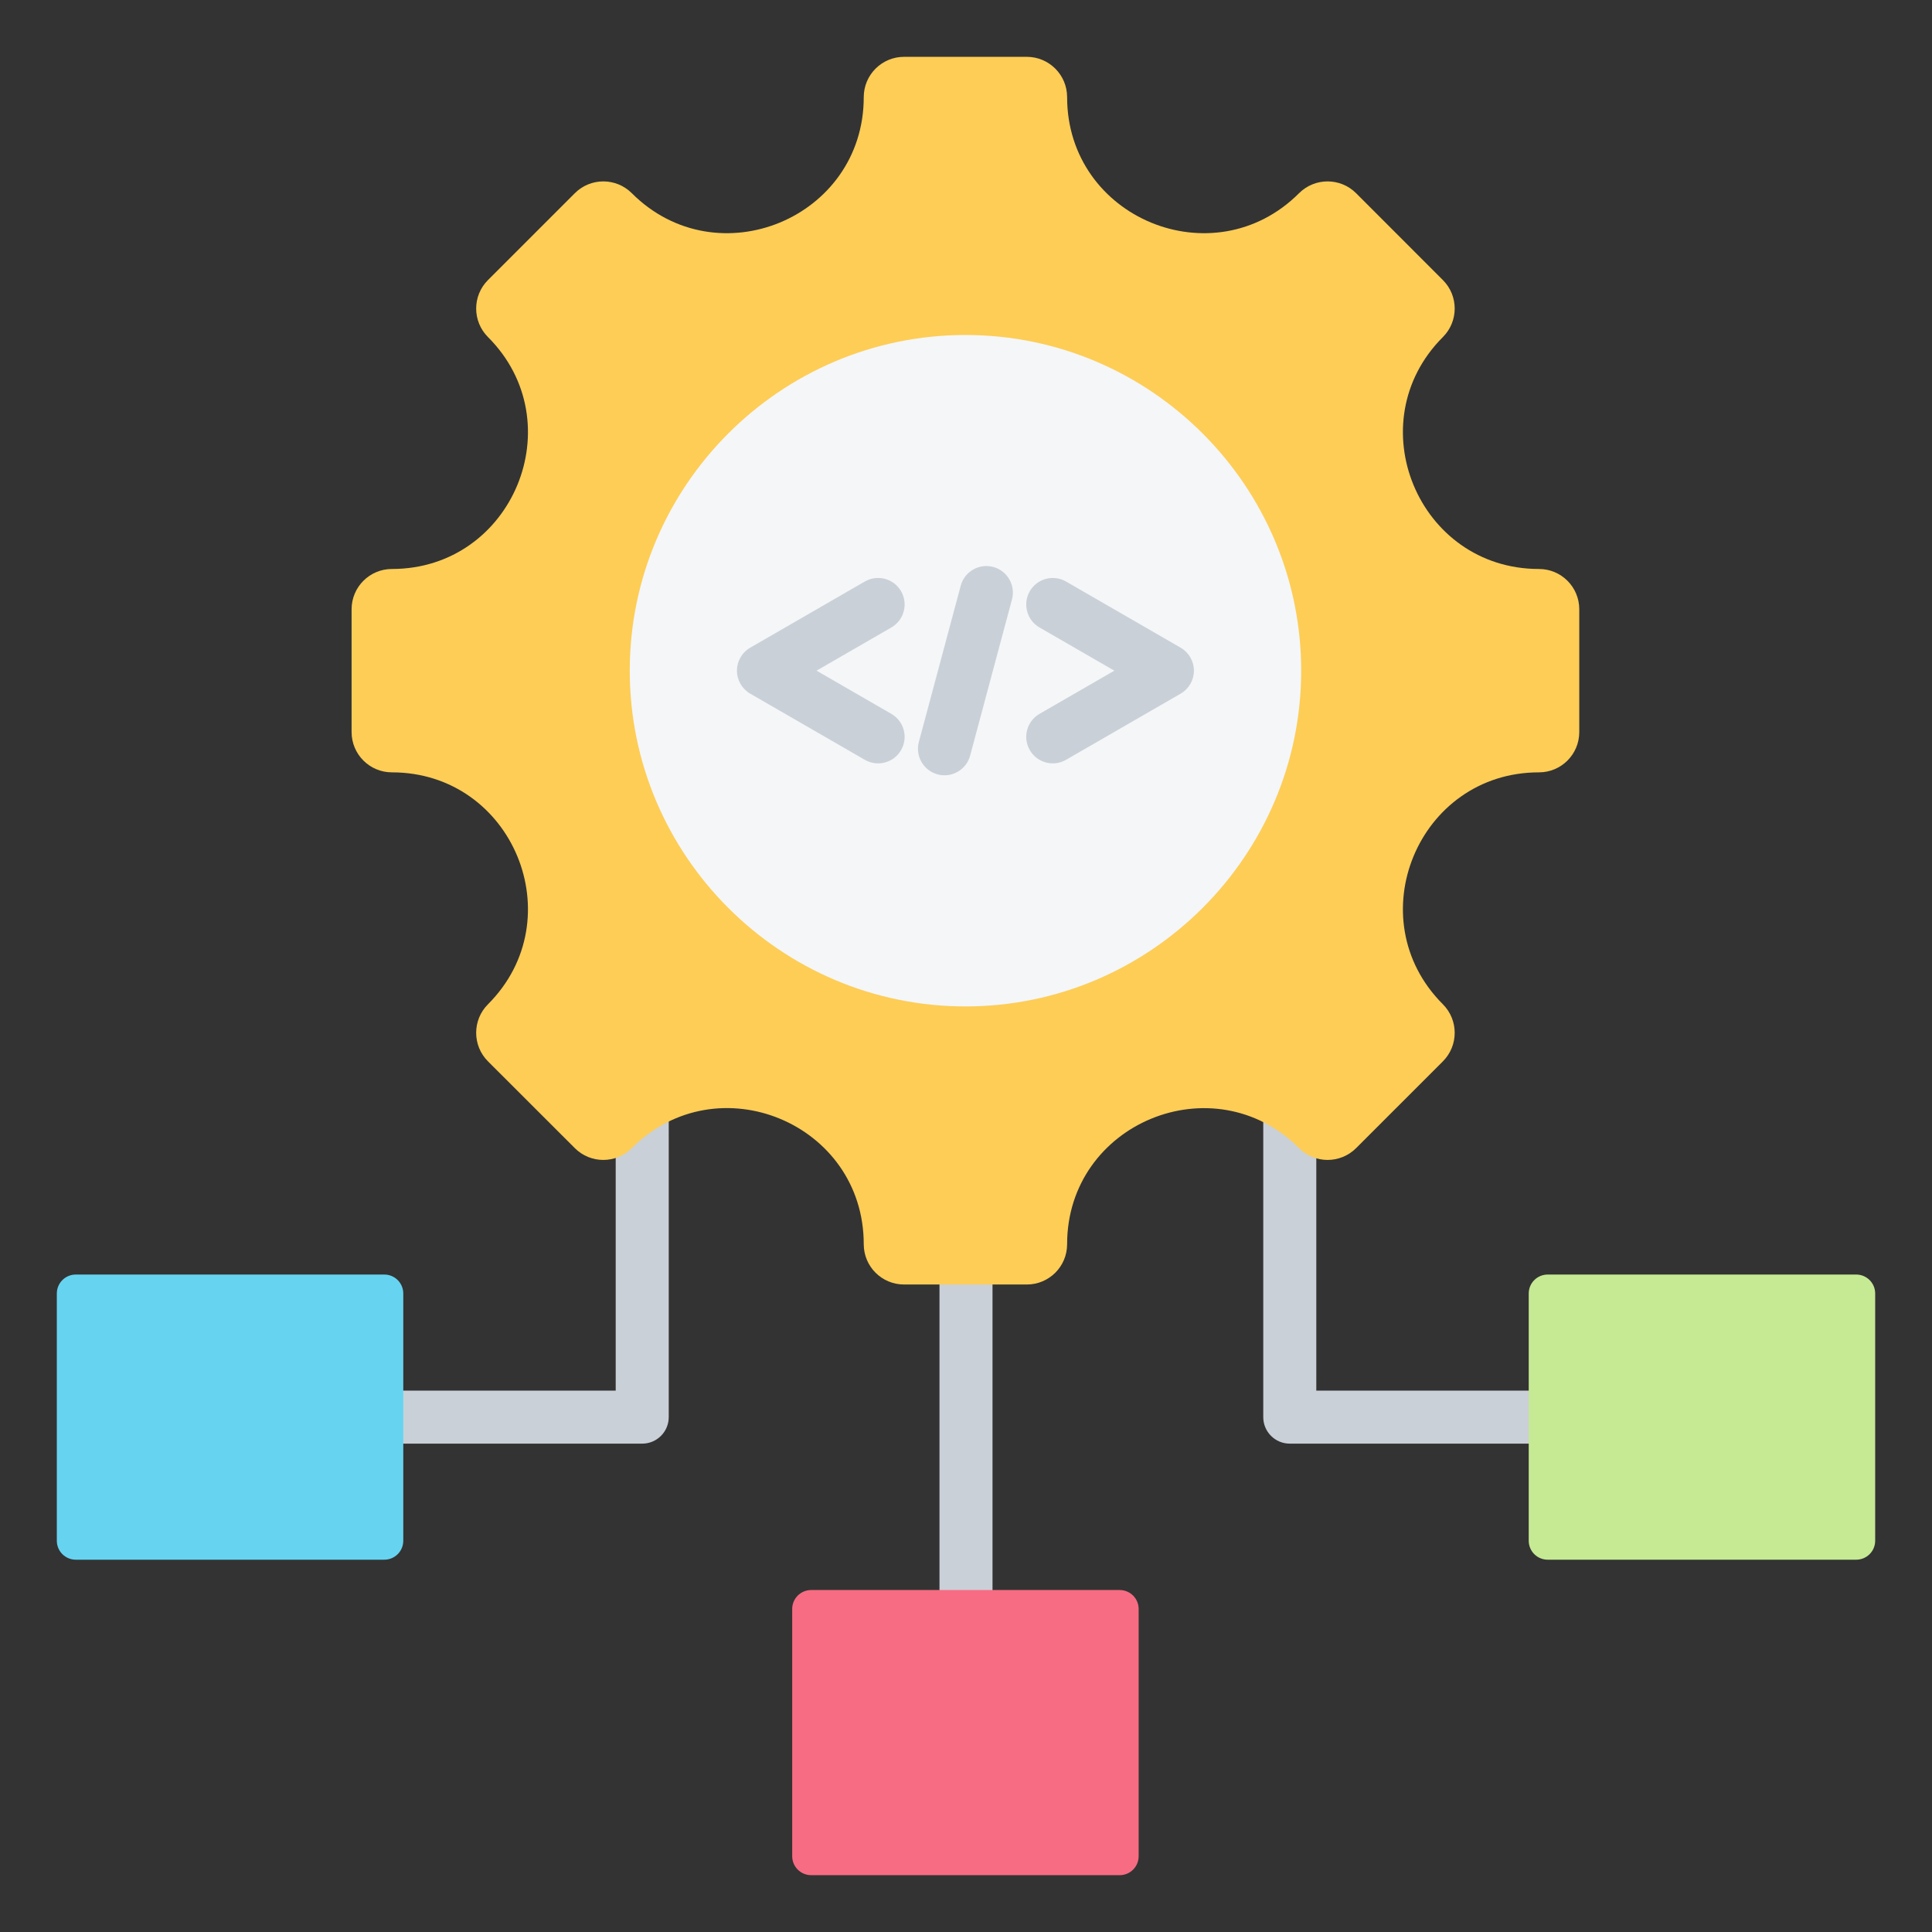
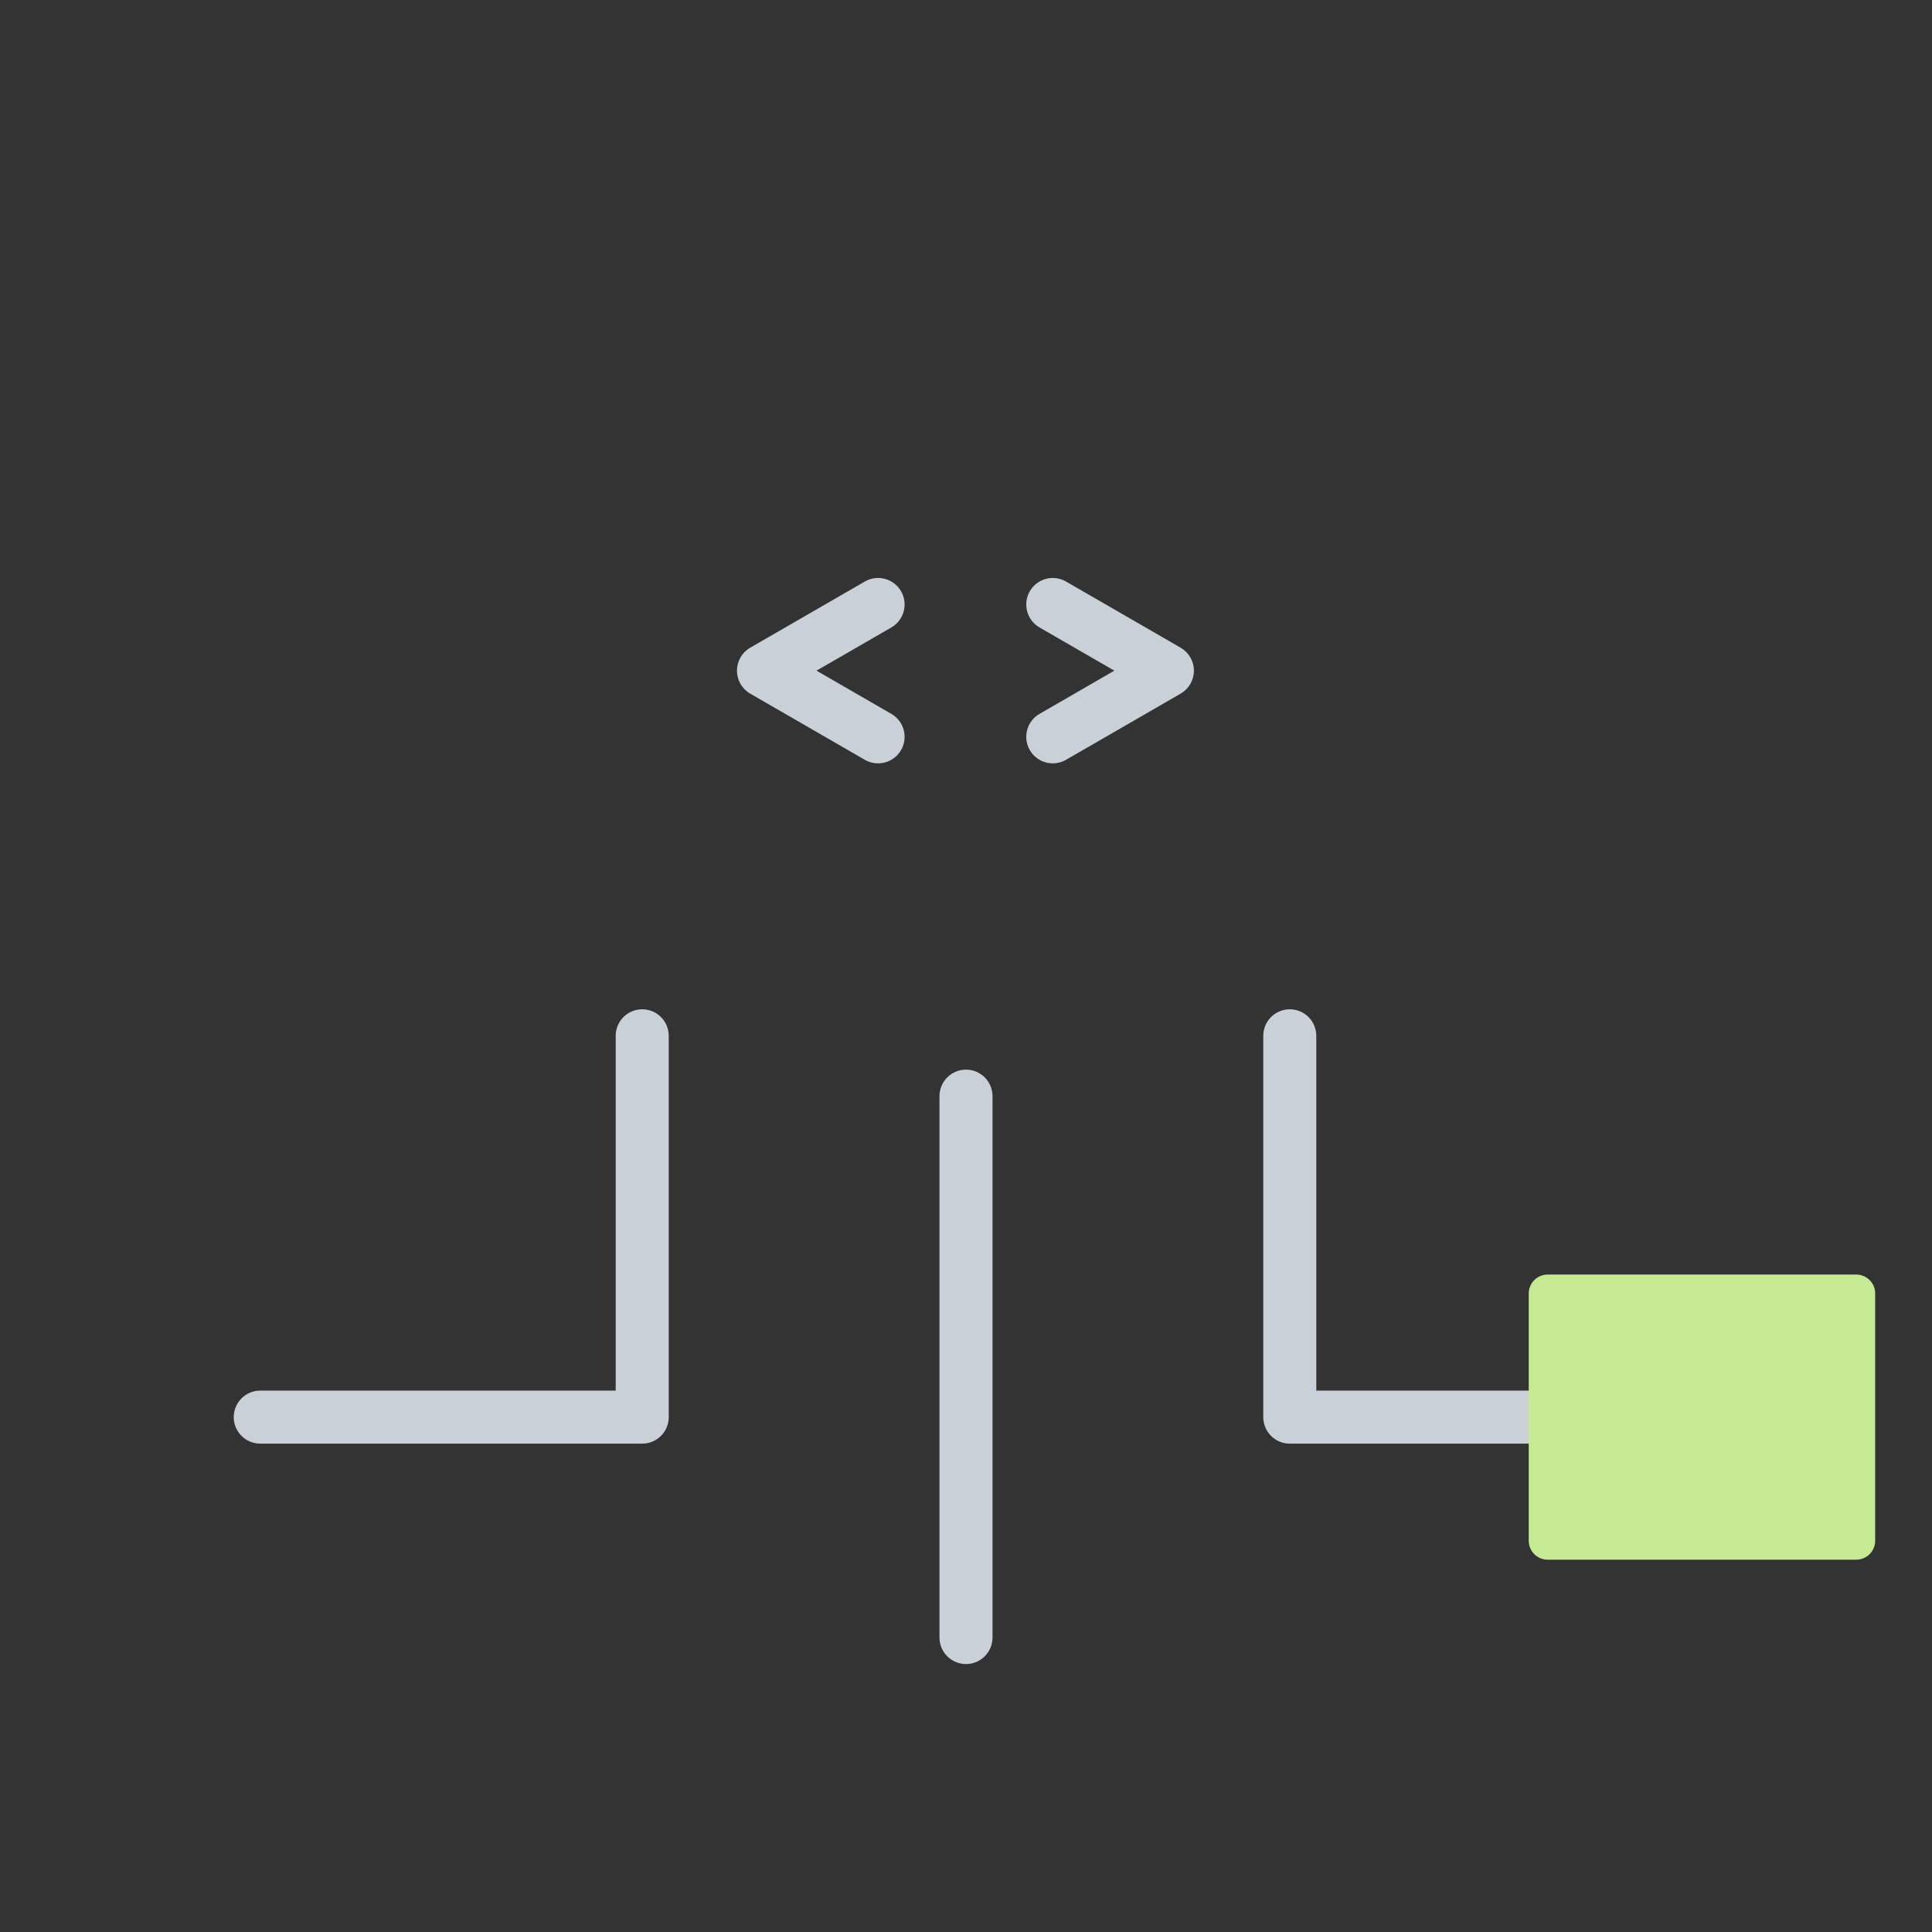
<svg xmlns="http://www.w3.org/2000/svg" clip-rule="evenodd" fill-rule="evenodd" stroke-linejoin="round" stroke-miterlimit="2" viewBox="0 0 510 510">
  <rect x="0" y="0" width="510" height="510" fill="#333333" stroke="none" />
  <g>
    <path d="m248 289.357c0-3.864 3.137-7 7-7s7 3.136 7 7v142.91c0 3.863-3.137 7-7 7s-7-3.137-7-7zm85.47-15.93c0-3.863 3.137-7 7-7 3.864 0 7 3.137 7 7v93.658h70.876c3.863 0 7 3.137 7 7s-3.137 7-7 7h-77.876c-3.866 0-7-3.134-7-7zm-170.94 0c0-3.863 3.136-7 7-7 3.863 0 7 3.137 7 7v100.658c0 3.866-3.134 7-7 7h-100.83c-3.863 0-7-3.137-7-7s3.137-7 7-7h93.83z" fill="#cad0d7" />
    <g>
-       <path d="m406.248 203.882c-31.905 0-47.924 38.66-25.359 61.225 4.153 4.153 4.153 10.909 0 15.062l-22.91 22.91c-4.153 4.153-10.909 4.153-15.062 0-22.565-22.565-61.225-6.546-61.225 25.359 0 5.895-4.766 10.641-10.642 10.641h-32.402c-5.875 0-10.641-4.746-10.641-10.641 0-31.943-38.641-47.943-61.225-25.359-4.153 4.153-10.89 4.153-15.043 0l-22.929-22.91c-4.153-4.153-4.153-10.909 0-15.062 22.565-22.565 6.565-61.225-25.359-61.225-5.876 0-10.641-4.766-10.641-10.641v-32.403c0-5.875 4.765-10.641 10.641-10.641 31.924 0 47.924-38.66 25.359-61.225-4.153-4.153-4.153-10.89 0-15.043l22.929-22.929c4.153-4.153 10.89-4.153 15.043 0 22.565 22.565 61.225 6.565 61.225-25.359 0-5.875 4.766-10.641 10.641-10.641h32.402c5.876 0 10.642 4.766 10.642 10.641 0 31.924 38.66 47.924 61.225 25.359 4.153-4.153 10.909-4.153 15.062 0l22.91 22.929c4.153 4.153 4.153 10.89 0 15.043-22.565 22.565-6.546 61.225 25.359 61.225 5.894 0 10.641 4.766 10.641 10.641v32.403c0 5.875-4.747 10.641-10.641 10.641z" fill="#fdcd56" />
-       <path d="m254.859 265.671c48.799 0 88.622-39.823 88.622-88.622 0-48.821-39.823-88.622-88.622-88.622-48.821 0-88.622 39.801-88.622 88.622 0 48.799 39.801 88.622 88.622 88.622z" fill="#f4f6f8" />
+       </g>
+     <g fill="#cad0d7">
+       <path d="m281.404 200.57c-3.345 1.932-7.63.784-9.562-2.562-1.931-3.346-.783-7.63 2.562-9.562 0 0 19.757-11.407 19.757-11.407l-19.757-11.406c-3.345-1.932-4.493-6.216-2.562-9.562 1.932-3.346 6.217-4.494 9.562-2.562l30.257 17.468c2.166 1.251 3.5 3.562 3.5 6.062 0 2.501-1.334 4.812-3.5 6.063" />
+       <path d="m235.294 188.446c3.346 1.932 4.494 6.216 2.563 9.562-1.932 3.346-6.217 4.494-9.563 2.562l-30.256-17.468c-2.166-1.251-3.5-3.562-3.5-6.063 0-2.5 1.334-4.811 3.5-6.062l30.256-17.468c3.346-1.932 7.631-.784 9.563 2.562 1.931 3.346.783 7.63-2.563 9.562 0 0-19.756 11.406-19.756 11.406z" />
    </g>
-     <g fill="#cad0d7">
-       <path d="m281.404 200.57c-3.345 1.932-7.63.784-9.562-2.562-1.931-3.346-.783-7.63 2.562-9.562 0 0 19.757-11.407 19.757-11.407l-19.757-11.406c-3.345-1.932-4.493-6.216-2.562-9.562 1.932-3.346 6.217-4.494 9.562-2.562l30.257 17.468c2.166 1.251 3.5 3.562 3.5 6.062 0 2.501-1.334 4.812-3.5 6.063z" />
-       <path d="m235.294 188.446c3.346 1.932 4.494 6.216 2.563 9.562-1.932 3.346-6.217 4.494-9.563 2.562l-30.256-17.468c-2.166-1.251-3.5-3.562-3.5-6.063 0-2.5 1.334-4.811 3.5-6.062l30.256-17.468c3.346-1.932 7.631-.784 9.563 2.562 1.931 3.346.783 7.63-2.563 9.562 0 0-19.756 11.406-19.756 11.406z" />
-       <path d="m256.087 199.466c-1 3.732-4.841 5.949-8.573 4.95-3.732-1-5.95-4.842-4.95-8.574l11.048-41.229c.999-3.732 4.841-5.95 8.573-4.95s5.949 4.842 4.95 8.574z" />
-     </g>
-     <path d="m295.577 419.728c1.326 0 2.597.527 3.535 1.465.938.937 1.465 2.209 1.465 3.535v65.272c0 1.326-.527 2.598-1.465 3.536-.938.937-2.209 1.464-3.535 1.464h-81.455c-1.326 0-2.598-.527-3.535-1.464-.938-.938-1.465-2.21-1.465-3.536v-65.272c0-1.326.527-2.598 1.465-3.535.937-.938 2.209-1.465 3.535-1.465z" fill="#f76c82" />
-     <path d="m101.455 336.449c1.326 0 2.597.527 3.535 1.464.938.938 1.465 2.21 1.465 3.536v65.272c0 1.326-.527 2.598-1.465 3.535-.938.938-2.209 1.465-3.535 1.465h-81.455c-1.326 0-2.598-.527-3.536-1.465-.937-.937-1.464-2.209-1.464-3.535v-65.272c0-1.326.527-2.598 1.464-3.536.938-.937 2.21-1.464 3.536-1.464z" fill="#66d4f1" />
    <path d="m490 336.449c1.326 0 2.598.527 3.536 1.464.937.938 1.464 2.21 1.464 3.536v65.272c0 1.326-.527 2.598-1.464 3.535-.938.938-2.21 1.465-3.536 1.465h-81.455c-1.326 0-2.597-.527-3.535-1.465-.938-.937-1.465-2.209-1.465-3.535v-65.272c0-1.326.527-2.598 1.465-3.536.938-.937 2.209-1.464 3.535-1.464z" fill="#c6ea94" />
  </g>
</svg>